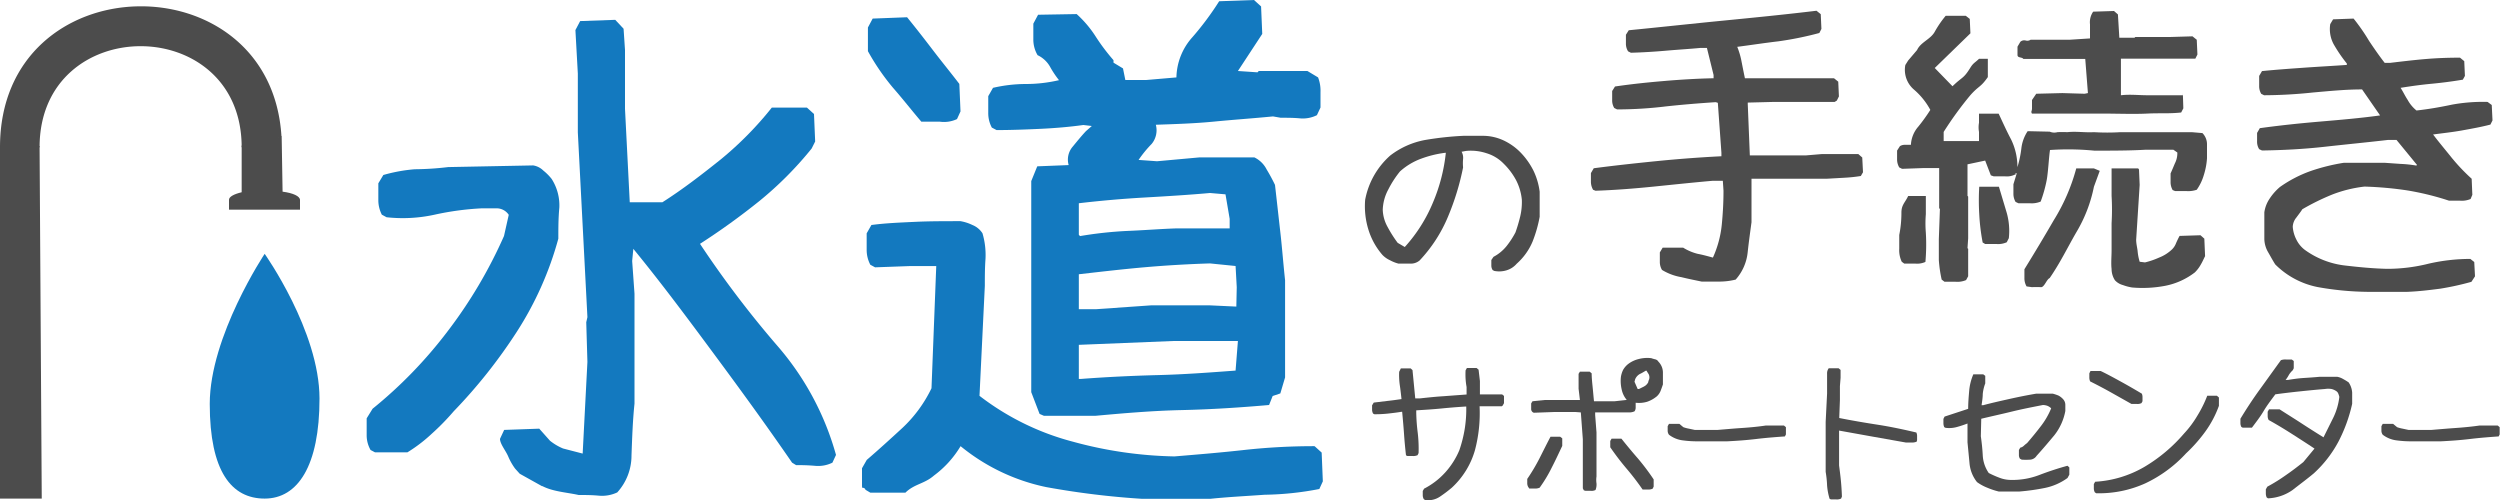
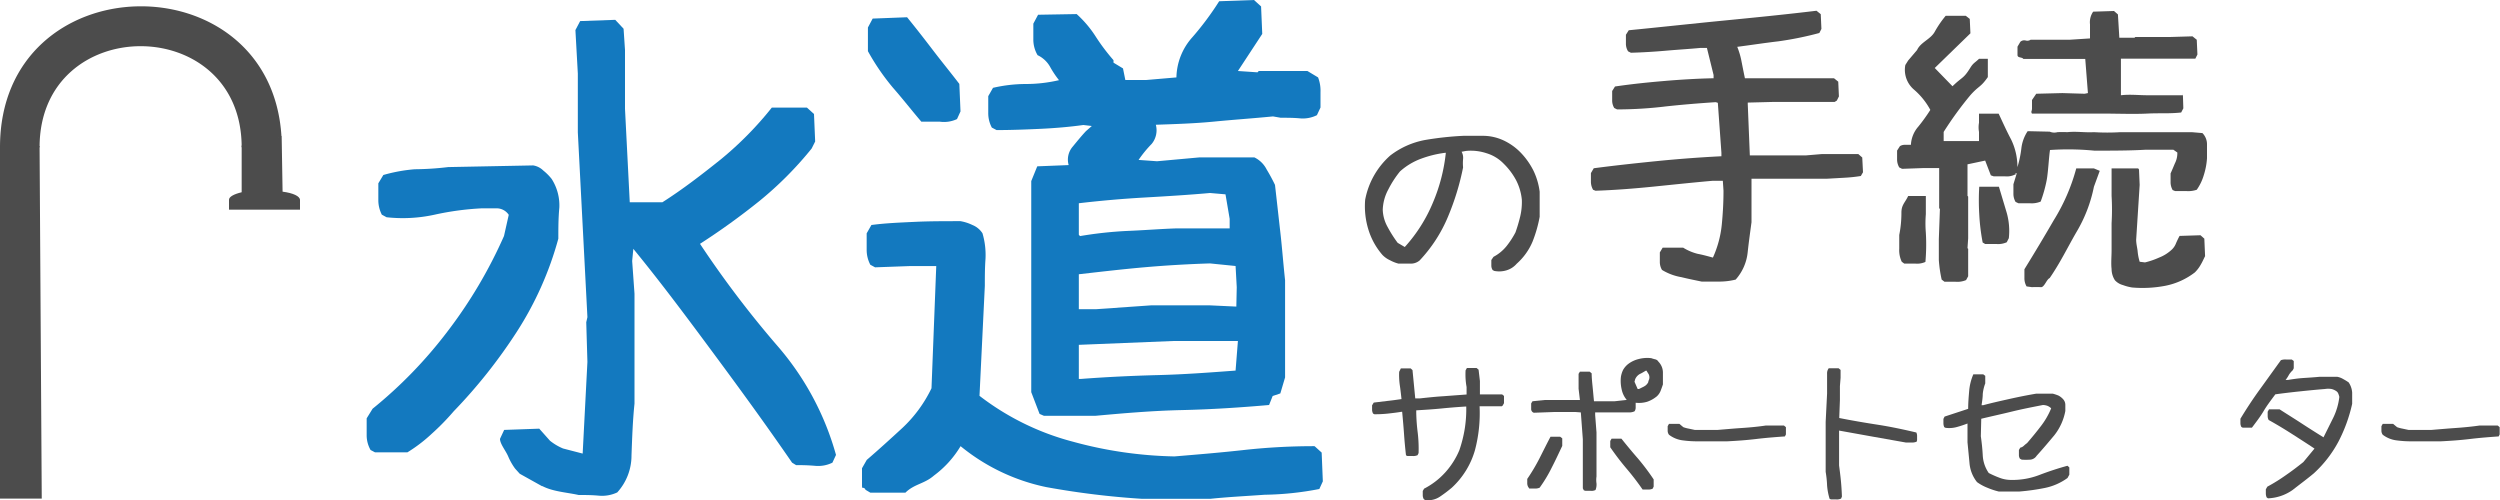
<svg xmlns="http://www.w3.org/2000/svg" width="300" height="60" viewBox="0 0 300 60">
  <defs>
    <style>.cls-1{fill:#1379bf;}.cls-2{fill:#4c4c4c;}</style>
  </defs>
  <g id="レイヤー_2" data-name="レイヤー 2">
    <g id="レイヤー_14" data-name="レイヤー 14">
-       <path class="cls-1" d="M25.17,48.47c0,8.12,2.62,11.36,6.59,11.36s6.58-3.91,6.58-12-6.58-17.37-6.58-17.37S25.17,40.35,25.17,48.47Z" />
      <polygon class="cls-2" points="4.75 17.67 4.75 17.54 0 17.55 0 59.83 5.01 59.83 4.75 17.67 4.75 17.67" />
      <path class="cls-2" d="M4.75,17.67C4.75,1.5,29,1.5,29,17.67a37.33,37.33,0,0,0,4.78-1.24C32.54-4.91,0-4.42,0,17.67H4.75Z" />
      <path class="cls-2" d="M33.91,23l-.11-6.64L29,17.47v5.6c-.92.22-1.52.54-1.52.9v1.19H36V24C36,23.54,35.16,23.16,33.91,23Z" />
      <path class="cls-2" d="M170.85,59.89a1,1,0,0,1-.12-.48v-.49l.16-.28a8.89,8.89,0,0,0,2.53-1.94,9.33,9.33,0,0,0,1.7-2.67,15.47,15.47,0,0,0,.65-2.58,15,15,0,0,0,.18-2.67l0,0c-1,.06-2,.14-3,.24s-2,.16-3,.22v.29a22.07,22.07,0,0,0,.18,2.42,16.39,16.39,0,0,1,.1,2.42l-.12.25a1.23,1.23,0,0,1-.61.1c-.2,0-.4,0-.62,0l-.16-.08q-.15-1.3-.24-2.61c-.06-.87-.14-1.74-.22-2.61h-.12c-.52.09-1.07.15-1.59.21a14.41,14.41,0,0,1-1.62.08l-.16-.08a1,1,0,0,1-.12-.49v-.5l.2-.33,1.66-.2c.56-.06,1.13-.14,1.67-.22-.06-.55-.12-1.11-.2-1.64a8.82,8.82,0,0,1-.08-1.63l.2-.41,1.18,0,.22.2.33,3.4.54,0c.92-.1,1.84-.2,2.79-.26l2.83-.21v-.9a8.19,8.19,0,0,1-.12-1,8.51,8.51,0,0,1,0-1l.16-.28,1.16,0,.24.2.16,1.36v1.61h1.49l1.18,0,.22.18,0,.87-.16.29-.1.08h-1.58l-1.09,0A17.4,17.4,0,0,1,177,54a9.75,9.75,0,0,1-2.79,4.53,16.48,16.48,0,0,1-1.42,1.07A2.53,2.53,0,0,1,171,60Z" />
      <path class="cls-2" d="M183.39,58.44a.89.89,0,0,1-.12-.47v-.5A22.54,22.54,0,0,0,184.74,55c.44-.87.86-1.72,1.32-2.59l1.16,0,.25.19,0,.91c-.41.86-.81,1.73-1.25,2.58a16.65,16.65,0,0,1-1.46,2.43,1.23,1.23,0,0,1-.61.1c-.22,0-.44,0-.64,0Zm6.67.4-.12-.24V56.52l0,0v-3.8l-.24-3.23-.66-.05h-2.51l-2.47.09a.46.46,0,0,1-.32-.45v-.67l.16-.26L185.4,48h4.19V48l-.16-1.35V44.86l.16-.26,1.17,0,.24.2c0,.54.06,1.09.12,1.68s.1,1.11.16,1.67l.82,0,0,0h1.67l1.44-.16a2.83,2.83,0,0,1-.62-1.31,4.43,4.43,0,0,1-.08-1.46,3,3,0,0,1,.26-.83,2.44,2.44,0,0,1,.6-.7,3.4,3.4,0,0,1,1.29-.61,4.07,4.07,0,0,1,1.49-.1,4.34,4.34,0,0,0,.48.14.59.59,0,0,1,.38.28,1.87,1.87,0,0,1,.54,1.28c0,.48,0,1,0,1.45-.08.24-.16.47-.26.73a1.82,1.82,0,0,1-.46.69,3.7,3.7,0,0,1-1.17.66,3.46,3.46,0,0,1-1.38.12v.57a.74.74,0,0,1-.14.46,1.47,1.47,0,0,1-.6.13c-.2,0-.41,0-.63,0h-1.64l0,0h-1.85v.32l.16,2.08v5.29a2.81,2.81,0,0,0,0,.83,1.73,1.73,0,0,1-.12.79,1.08,1.08,0,0,1-.58.1c-.22,0-.4,0-.62,0Zm5.09-2.65a31.56,31.56,0,0,1-1.92-2.52v-.75l.16-.28,1.18,0c.64.8,1.31,1.61,2,2.4a27,27,0,0,1,1.87,2.49l0,.86-.12.25a1.15,1.15,0,0,1-.59.1c-.22,0-.42,0-.62,0C196.48,57.83,195.84,57,195.15,56.19Zm2.33-9.94a1.31,1.31,0,0,0,.3-.36,1.39,1.39,0,0,1,.12-.38.86.86,0,0,0,0-.45.74.74,0,0,0-.14-.28l-.18-.3h-.08c-.24.14-.46.28-.72.4a1.28,1.28,0,0,0-.56.63l-.08.3.38.87.16,0,.4-.2A2.11,2.11,0,0,0,197.48,46.25Z" />
      <path class="cls-2" d="M201.9,52.84a3.4,3.4,0,0,1-1.62-.67.81.81,0,0,1-.16-.48v-.55l.16-.28,1.24,0,.48.4a3.9,3.9,0,0,0,.67.18l.7.15h2.75c1-.08,1.95-.17,2.89-.23s2-.16,2.91-.3h2.15l.24.2,0,.87-.12.24c-1.14.08-2.29.17-3.45.31s-2.31.22-3.5.28h-1.86l0,0h-1.69A13.12,13.12,0,0,1,201.9,52.84Z" />
      <path class="cls-2" d="M219.55,59.85a7.51,7.51,0,0,1-.3-1.6,12.5,12.5,0,0,0-.17-1.63v-6l.17-3.4V45.51c0-.23,0-.45,0-.67a1,1,0,0,1,.2-.65l1.18,0,.24.2,0,.95-.08,1V48l-.08,2.16c1.55.31,3.09.57,4.64.81s3.09.57,4.61.93a.94.94,0,0,1,.09.44v.47L230,53a1.37,1.37,0,0,1-.65.1c-.22,0-.44,0-.66,0l-4-.71-4-.72v4.18c.08.63.16,1.23.22,1.86s.1,1.27.12,1.88l-.1.24a1.19,1.19,0,0,1-.6.1c-.22,0-.4,0-.62,0Z" />
      <path class="cls-2" d="M238.51,58.54a5.58,5.58,0,0,1-1.27-.69,4.21,4.21,0,0,1-.9-2.28q-.12-1.27-.24-2.49V50.82l0,0a12.59,12.59,0,0,1-1.27.42,3.43,3.43,0,0,1-1.36.1l-.16-.08a1.21,1.21,0,0,1-.1-.48v-.51l.14-.28,2.83-.93c0-.73.06-1.43.12-2.14a6.37,6.37,0,0,1,.5-2l1.19,0,.24.18,0,.91a4.84,4.84,0,0,0-.3,1.29c0,.43-.08.87-.14,1.32H238c1-.27,2.08-.51,3.15-.75s2.12-.45,3.19-.63h2a6.38,6.38,0,0,1,.66.22,2,2,0,0,1,.58.45,1,1,0,0,1,.26.65c0,.26,0,.52,0,.76a6.67,6.67,0,0,1-1.32,2.91c-.71.85-1.41,1.68-2.13,2.47a1,1,0,0,1-.78.46,8.17,8.17,0,0,1-1,0l-.22-.12a.83.83,0,0,1-.12-.46V54l.16-.28a.86.86,0,0,0,.42-.22,3.87,3.87,0,0,1,.4-.33c.55-.64,1.09-1.29,1.63-2A9.15,9.15,0,0,0,246.14,49a1.36,1.36,0,0,0-.45-.3,1.71,1.71,0,0,0-.54-.1c-1.22.24-2.47.48-3.69.78s-2.47.57-3.71.87l-.05,2.1c.11.77.19,1.52.23,2.29a4.08,4.08,0,0,0,.72,2.12,11.57,11.57,0,0,0,1.26.56,3.84,3.84,0,0,0,1.33.27,9,9,0,0,0,3.53-.61c1.1-.42,2.23-.79,3.33-1.09l.22.2,0,.87-.22.4a7,7,0,0,1-2.75,1.2,25.87,25.87,0,0,1-3,.42h-2.51A8.66,8.66,0,0,1,238.51,58.54Z" />
-       <path class="cls-2" d="M253.3,47.08c-.82-.46-1.64-.89-2.48-1.31a1.06,1.06,0,0,1-.1-.47v-.5l.14-.28,1.22,0c.84.4,1.67.86,2.49,1.31s1.65.93,2.45,1.41a1,1,0,0,1,.08.43v.48l-.12.22a1,1,0,0,1-.58.1h-.63Zm-1.92,12a1,1,0,0,1-.12-.48v-.51l.16-.28a13.24,13.24,0,0,0,5.9-1.78,19,19,0,0,0,4.76-4,12.18,12.18,0,0,0,1.6-2.14,14.49,14.49,0,0,0,1.19-2.4l1.16,0,.24.21,0,1a12.52,12.52,0,0,1-1.62,3.07,18.27,18.27,0,0,1-2.33,2.64A15.79,15.79,0,0,1,257.44,58a13.47,13.47,0,0,1-5.9,1.19Z" />
      <path class="cls-2" d="M272,59.69a1.22,1.22,0,0,1-.1-.49v-.48l.18-.32A21,21,0,0,0,274.33,57c.7-.48,1.38-1,2.07-1.55l1.34-1.62c-.88-.59-1.79-1.17-2.71-1.76s-1.85-1.15-2.79-1.67a1,1,0,0,1-.12-.49v-.5l.16-.29,1.27,0c.88.57,1.76,1.11,2.63,1.68s1.76,1.13,2.64,1.68L280,50.11a7.69,7.69,0,0,0,.72-2.48,2.07,2.07,0,0,0-.1-.33.75.75,0,0,0-.18-.3,1.69,1.69,0,0,0-.66-.32,2.47,2.47,0,0,0-.79,0c-1,.08-2,.18-2.95.28s-2,.22-3,.36c-.48.65-1,1.32-1.4,2s-.93,1.36-1.41,2h-1.1l-.16-.08a.93.93,0,0,1-.12-.46v-.53c.72-1.19,1.5-2.38,2.35-3.55s1.66-2.31,2.51-3.48a1.61,1.61,0,0,1,.64-.08c.22,0,.44,0,.66,0l.24.18,0,.87-.12.24a2.64,2.64,0,0,0-.46.55,3.56,3.56,0,0,1-.4.61l.3,0c.62-.1,1.22-.19,1.85-.23s1.26-.08,1.88-.14h2.19a2.17,2.17,0,0,1,.7.27,6.74,6.74,0,0,1,.65.4,2.45,2.45,0,0,1,.42,1.23c0,.45,0,.89,0,1.34A18.45,18.45,0,0,1,280.61,53a14.22,14.22,0,0,1-2.95,3.8c-.8.67-1.67,1.31-2.55,2a5.5,5.5,0,0,1-2.95,1Z" />
      <path class="cls-2" d="M287.55,52.84a3.4,3.4,0,0,1-1.62-.67.81.81,0,0,1-.16-.48v-.55l.16-.28,1.24,0,.48.4a3.9,3.9,0,0,0,.67.18l.7.15h2.75c1-.08,2-.17,2.89-.23s1.95-.16,2.91-.3h2.15l.24.2,0,.87-.12.24c-1.15.08-2.29.17-3.45.31s-2.31.22-3.5.28h-1.86l0,0h-1.69A13.12,13.12,0,0,1,287.55,52.84Z" />
      <path class="cls-1" d="M44.47,54A3.54,3.54,0,0,1,44,52.2v-2l.71-1.15a53.5,53.5,0,0,0,9-9.29,56.25,56.25,0,0,0,6.77-11.44l.57-2.54A1.74,1.74,0,0,0,59.65,25H57.8a34.16,34.16,0,0,0-5.64.76,17.75,17.75,0,0,1-5.77.31l-.57-.31A3.81,3.81,0,0,1,45.4,24V22L46,21a19,19,0,0,1,3.78-.69,35.45,35.45,0,0,0,4-.26l10.2-.2a2.22,2.22,0,0,1,1.21.61,6.31,6.31,0,0,1,1,1,5.87,5.87,0,0,1,.93,3.45C67,26.18,67,27.41,67,28.64a40,40,0,0,1-5,11.2,62.63,62.63,0,0,1-7.56,9.52,28.94,28.94,0,0,1-2.63,2.69,18.28,18.28,0,0,1-2.92,2.23H45Zm20.59,4.35-2.69-1.5-.56-.62A7.21,7.21,0,0,1,61,54.81c-.29-.71-1-1.53-1-2.15l.5-1.07,4.21-.15L66,52.89a6.44,6.44,0,0,0,1.57.93l2.35.61.57-11-.14-4.76.14-.61L69.34,15.89V8.83l-.29-5.22.57-1.08,4.21-.15,1,1.07L75,6v7.06l.57,11.21h3.92c2.42-1.54,4.7-3.3,7-5.14a41,41,0,0,0,6.13-6.22h4.21l.85.77.14,3.3-.42.84a42.44,42.44,0,0,1-6.27,6.3,83.3,83.3,0,0,1-7.13,5.14,121.87,121.87,0,0,0,9.26,12.21,33.73,33.73,0,0,1,7.06,13.12l-.43.93a3.88,3.88,0,0,1-2.07.38,21.62,21.62,0,0,0-2.28-.08l-.49-.3c-3.07-4.46-6.2-8.76-9.34-13S79.39,34,76,29.86l-.14,1.46.28,3.92v13.2c-.21,2-.28,4.07-.36,6.22a6.57,6.57,0,0,1-1.71,4.43,4.27,4.27,0,0,1-2.21.39c-.85-.08-1.63-.08-2.42-.08C68.06,59.09,66.35,59,65.06,58.32Z" />
      <path class="cls-1" d="M103.87,58.78c-.28-.53-.43.1-.43-.59v-2l.57-1c1.43-1.23,2.78-2.46,4.28-3.84a16,16,0,0,0,3.49-4.76l.57-14.66h-3.21l-4.13.15-.57-.31A3.81,3.81,0,0,1,104,30V28l.57-1c1.71-.23,3.57-.3,5.28-.38s3.56-.08,5.41-.08a5.29,5.29,0,0,1,1.43.46,2.56,2.56,0,0,1,1.21,1,9.23,9.23,0,0,1,.36,3.07c-.08,1.08-.08,2.15-.08,3.23l-.64,13.2A31.37,31.37,0,0,0,128.74,53a49.23,49.23,0,0,0,12.19,1.77c2.78-.23,5.56-.46,8.34-.77a76.65,76.65,0,0,1,8.48-.46l.85.77.14,3.45-.42.92a36.77,36.77,0,0,1-6.56.69c-2.21.16-4.34.26-6.55.49h-8.14a98.59,98.59,0,0,1-11.53-1.41,23.89,23.89,0,0,1-10.27-4.91,12.13,12.13,0,0,1-3.2,3.53c-1.14,1-2.36,1-3.42,2.05h-4.21Zm3.28-48.26a27.43,27.43,0,0,1-3-4.38V3.3l.57-1.07,4.13-.16c1.07,1.31,2.14,2.69,3.14,4s2.13,2.69,3.13,4l.14,3.3-.42.92a3.65,3.65,0,0,1-2.07.31h-2.21C109.43,13.28,108.36,11.9,107.15,10.52Zm17.6,39.15-1-2.61V21.73l.72-1.77,3.77-.15a2.38,2.38,0,0,1,.5-2.23c.5-.61,1-1.23,1.57-1.84l.71-.62L130,15c-1.64.23-3.43.38-5.14.46s-3.56.15-5.27.15l-.57-.3a3.65,3.65,0,0,1-.43-1.77v-2l.57-1a17.58,17.58,0,0,1,4-.46,17.42,17.42,0,0,0,3.92-.46A11.44,11.44,0,0,1,126,8a3.37,3.37,0,0,0-1.49-1.38A3.72,3.72,0,0,1,124,4.84v-2l.57-1.07,4.63-.08a13.15,13.15,0,0,1,2.28,2.69,24,24,0,0,0,2.14,2.84v.3l1.14.69.28,1.39h2.5l3.63-.31a7.44,7.44,0,0,1,1.93-4.84,35.26,35.26,0,0,0,3.2-4.3L150.48,0l.85.77.14,3.3-2.92,4.45,2.35.16.15-.16h5.84l1.28.77a4.43,4.43,0,0,1,.29,1.76V12.9l-.43.92a3.78,3.78,0,0,1-2.07.38c-.78-.07-1.49-.07-2.28-.07l-.92-.16c-2.35.23-4.71.39-7.06.62s-4.7.3-7,.38a2.57,2.57,0,0,1-.5,2.3,13.77,13.77,0,0,0-1.57,1.92l2.21.16,5.06-.46h6.63A3.22,3.22,0,0,1,152,20.34a21,21,0,0,1,1,1.85c.22,1.92.43,3.84.64,5.68s.36,3.84.57,5.76V45.29l-.57,1.92-.92.31-.43,1.08c-3.42.3-6.91.53-10.48.61s-7,.38-10.4.69h-6.13Zm22.81-23.41-.5-2.94-1.86-.16c-2.56.23-5.2.39-7.83.54s-5.28.38-7.91.69v3.78l.14.16a47.74,47.74,0,0,1,5.7-.62c1.85-.07,3.78-.23,5.77-.3h6.49Zm.85,8.21-.14-2.55-3.07-.31c-2.56.08-5.2.23-7.83.46s-5.28.54-7.91.84V37.1h2.13l6.56-.46h7l3.21.15Zm.14,6.45h-7.76l-11.33.46v4.09h.28c3.06-.23,6.13-.38,9.26-.46s6.2-.31,9.27-.54Z" />
      <path class="cls-2" d="M179.12,32.41a1,1,0,0,1-.16-.56V31.2l.26-.38a5,5,0,0,0,1.56-1.28,10.28,10.28,0,0,0,1.08-1.66,18.84,18.84,0,0,0,.57-1.93,7.42,7.42,0,0,0,.19-2,6.48,6.48,0,0,0-.68-2.31,8.15,8.15,0,0,0-1.5-2,4.78,4.78,0,0,0-2.05-1.25,6,6,0,0,0-2.46-.28l-.54.1a1.48,1.48,0,0,1,.18.88,5.35,5.35,0,0,0,0,1A30.7,30.7,0,0,1,173.76,26a17.42,17.42,0,0,1-3.4,5.25,1.64,1.64,0,0,1-1.21.38c-.47,0-.94,0-1.35,0a4.47,4.47,0,0,1-1-.4,3,3,0,0,1-.9-.63,8.37,8.37,0,0,1-1.71-3.11,9.47,9.47,0,0,1-.37-3.52,9.41,9.41,0,0,1,3-5.3A9.76,9.76,0,0,1,171,16.8a37.71,37.71,0,0,1,4.58-.5h2.52a5.89,5.89,0,0,1,2.33.55,7,7,0,0,1,2,1.41,8.73,8.73,0,0,1,1.58,2.21,8.16,8.16,0,0,1,.75,2.54v3a15.6,15.6,0,0,1-.86,3A7.35,7.35,0,0,1,182,31.65a2.6,2.6,0,0,1-1.19.78,3,3,0,0,1-1.5.08Zm-7.18-8.07a20.87,20.87,0,0,0,1.56-6h-.11a12.9,12.9,0,0,0-2.85.7A7.86,7.86,0,0,0,168,20.57a12,12,0,0,0-1.4,2.16,5.48,5.48,0,0,0-.67,2.44,4.53,4.53,0,0,0,.59,2.08,14.84,14.84,0,0,0,1.2,1.89l.85.5.05-.05A18.42,18.42,0,0,0,171.94,24.34Z" />
      <path class="cls-2" d="M201.77,33.26a6.56,6.56,0,0,1-2.33-.87,1.86,1.86,0,0,1-.26-1V30.29l.34-.57,2.46,0a6.12,6.12,0,0,0,1.74.74c.64.12,1.23.29,1.83.45A12.59,12.59,0,0,0,206.61,27c.13-1.31.21-2.67.21-4.11l-.08-1.19h-1.28c-2.29.2-4.62.45-7,.69s-4.67.42-7,.5l-.29-.12a1.92,1.92,0,0,1-.26-1v-1l.34-.58c2.5-.33,5.09-.61,7.59-.86s5.1-.45,7.73-.58v-.41l-.43-6-.25-.08c-2,.13-3.95.29-5.9.5a48.83,48.83,0,0,1-5.94.37l-.34-.17a1.74,1.74,0,0,1-.25-.94V10.92l.34-.54c1.95-.29,3.9-.49,5.89-.66s4-.29,5.94-.33V9l-.8-3.25h-.77c-1.35.13-2.75.21-4.11.33s-2.8.21-4.24.25l-.34-.17a1.72,1.72,0,0,1-.26-.94V4.17l.34-.54c3.78-.37,7.51-.78,11.29-1.15s7.5-.74,11.24-1.19l.51.41.08,1.77-.25.49a40,40,0,0,1-4.92,1c-1.7.2-3.31.45-4.93.66A9.3,9.3,0,0,1,209,7.46c.13.66.26,1.32.39,1.93h10.69l.51.41.08,1.77-.25.5-.26.16h-7.3l-3.13.08v.17l.25,6.17h6.7l1.91-.16H223l.47.41.09,1.77-.26.45a18.09,18.09,0,0,1-2,.21l-2.12.12h-9v5.22c-.16,1.2-.33,2.39-.46,3.62a5.81,5.81,0,0,1-1.44,3.26,8.06,8.06,0,0,1-2,.24h-2.08C203.43,33.63,202.58,33.46,201.77,33.26Z" />
      <path class="cls-2" d="M233,33.55a15.29,15.29,0,0,1-.34-2.35c0-.82,0-1.65,0-2.51l.13-3.62-.09-.08V20.17h-1.95l-2.5.09-.34-.17a1.89,1.89,0,0,1-.26-.95V18.07l.34-.53a1.07,1.07,0,0,1,.64-.16h.68a3.57,3.57,0,0,1,.89-2.19,21.66,21.66,0,0,0,1.44-2,8.56,8.56,0,0,0-2-2.47,3.11,3.11,0,0,1-1-2.92l.34-.54L230.05,6c.43-.94,1.62-1.28,2.12-2.19a12.21,12.21,0,0,1,1.31-1.91h2.42l.47.37L236.45,4l-4.28,4.16,2.13,2.19c1.19-1.16,1.3-.87,2.12-2.19.38-.62.55-.61,1.06-1.1h1.06V9.25h0c-.89,1.28-1.06,1-2.12,2.2a42.33,42.33,0,0,0-3.18,4.38v1.1h4.24v-1.1a3.12,3.12,0,0,1,0-1.1V13.64h2.12l.24,0c.47,1,.94,2.06,1.49,3.09a7.52,7.52,0,0,1,.76,3.33,12.83,12.83,0,0,0,.47-2.22,4.68,4.68,0,0,1,.76-2.1l2.65.06a1.39,1.39,0,0,0,.92.06,11.63,11.63,0,0,1,1.18,0c1.11-.12,2,.06,3.21,0a26,26,0,0,0,3.18,0H263l1.29.11a1.9,1.9,0,0,1,.55,1.39V19a8.46,8.46,0,0,1-.38,2,5.89,5.89,0,0,1-.85,1.77,3.16,3.16,0,0,1-1.23.16c-.47,0-.89,0-1.36,0l-.3-.12a1.92,1.92,0,0,1-.25-1v-1c.17-.37.34-.78.51-1.19a2.68,2.68,0,0,0,.3-1.32l-.47-.33h-3.4c-1.84.11-4.17.11-6.08.11A32.42,32.42,0,0,0,246,18c-.13.82-.23,2.77-.4,3.63a16.08,16.08,0,0,1-.72,2.56,2.83,2.83,0,0,1-1.31.2c-.43,0-.9,0-1.36,0l-.34-.16a1.92,1.92,0,0,1-.26-1V22.11l.34-1.11-.08-.09a2.19,2.19,0,0,1-1.27.25c-.47,0-.9,0-1.36,0l-.34-.12-.68-1.77-2.12.45v3.78l.08.09v5l-.08,1.19.08.08v3.29l-.25.46a2.66,2.66,0,0,1-1.27.2c-.43,0-.85,0-1.32,0Zm-4.79-2.14a3.22,3.22,0,0,1-.3-1.57c0-.53,0-1.11,0-1.64a13.69,13.69,0,0,0,.26-2.68c0-.94.43-1.19.81-2h2.12v2.19a13.46,13.46,0,0,0,0,2.2,24.08,24.08,0,0,1-.05,3.52,2.4,2.4,0,0,1-1.23.2c-.46,0-.85,0-1.31,0Zm9.71-2.31a24.53,24.53,0,0,1-.41-3.41,27.6,27.6,0,0,1,0-3.28h2.12l.24,0c.3,1,.6,2,.9,3a8,8,0,0,1,.29,3.17l-.25.49a2.47,2.47,0,0,1-1.23.21c-.47,0-.89,0-1.36,0ZM242,20.83l-.09-.08-.08.16.08.09.09-.09Zm1.84-7.19c-.17-.29,0-.26,0-.63V12l.51-.75,3.14-.08,2.67.08.39-.08-.32-4.1h-7.43c-.17-.25-.7-.09-.7-.47v-1l.34-.58a.68.68,0,0,1,.64-.16.71.71,0,0,0,.59-.09h4.67l2.46-.16c0-.54,0-1.07,0-1.69a2.23,2.23,0,0,1,.38-1.52l2.5-.08.47.41.17,2.8h1.82l.09-.09h4.15l2.72-.08.51.41.08,1.77-.25.5-.44,0h-8.49v4.39h0c1.11-.13,2.08,0,3.19,0h4.24v-.29L262,13l-.26.5c-1.48.16-2.56.05-4.08.13s-3.78,0-5.31,0h-8.49Zm-.65,20.73a1.92,1.92,0,0,1-.26-1V32.31c1.19-1.93,2.38-3.91,3.52-5.88a23.14,23.14,0,0,0,2.7-6.22h2.12l.7.29-.7,1.91a17.2,17.2,0,0,1-2.12,5.48c-1.15,2-1.92,3.63-3.19,5.48-.38.16-.64,1.13-1.06,1.09a9.37,9.37,0,0,0-1.06,0Zm11.53-.17a2,2,0,0,1-.93-.57,2.5,2.5,0,0,1-.4-1.36c-.08-.62,0-1.57,0-2.19V26.79a27.78,27.78,0,0,0,0-3.29V20.21h3.19l.1.13.08,1.85-.42,6.58c0,.46.12.91.17,1.32a6.42,6.42,0,0,0,.25,1.32l.64.08a9.39,9.39,0,0,0,1.69-.58,4.7,4.7,0,0,0,1.57-1,2.08,2.08,0,0,0,.47-.74c.13-.29.26-.57.42-.86l2.51-.08.46.41.09,2.1c-.17.33-.3.65-.51,1a4,4,0,0,1-.72.95,8.49,8.49,0,0,1-3.52,1.6,14.49,14.49,0,0,1-4,.21A5.62,5.62,0,0,1,254.73,34.2Z" />
-       <path class="cls-2" d="M278.13,34.45a9.91,9.91,0,0,1-5.1-2.72c-.29-.45-.55-.94-.84-1.44a3.29,3.29,0,0,1-.47-1.6V25.48a3.9,3.9,0,0,1,.64-1.65,6.53,6.53,0,0,1,1.23-1.39,15.27,15.27,0,0,1,3.64-1.9,23.4,23.4,0,0,1,4-1h5l1.86.13a14.08,14.08,0,0,1,1.87.2l.08-.08-2.46-3h-1c-2.5.29-5,.53-7.59.82s-5.05.41-7.55.45l-.34-.16a1.68,1.68,0,0,1-.25-.95v-1l.33-.57c2.38-.33,4.76-.58,7.22-.79s4.83-.41,7.21-.74l-2.16-3.12c-2,0-3.95.2-5.9.37a57.38,57.38,0,0,1-5.86.33l-.34-.17a1.74,1.74,0,0,1-.25-.94V9.11l.34-.58c1.7-.17,3.39-.29,5.09-.41s3.39-.21,5.09-.33V7.62a17.26,17.26,0,0,1-1.48-2.14,3.81,3.81,0,0,1-.51-2.59l.34-.57,2.46-.09a23.3,23.3,0,0,1,1.86,2.68c.6.9,1.23,1.81,1.87,2.63h.68c1.36-.16,2.76-.33,4.16-.45s2.75-.17,4.2-.17l.51.42.08,1.77-.25.45c-1.19.2-2.46.37-3.74.49s-2.5.29-3.73.49c.3.46.55,1,.85,1.45a4.28,4.28,0,0,0,1.06,1.27c1.44-.16,2.88-.41,4.24-.7a20.68,20.68,0,0,1,4.29-.33l.5.37.09,1.85-.25.5c-1.11.29-2.25.49-3.4.7s-2.33.33-3.48.49c.72.95,1.45,1.81,2.21,2.76a23.32,23.32,0,0,0,2.42,2.55l.08,1.93-.21.5a2.66,2.66,0,0,1-1.27.2c-.43,0-.85,0-1.32,0a33.29,33.29,0,0,0-5-1.23,42.48,42.48,0,0,0-5.14-.46,15.58,15.58,0,0,0-3.86.95,27.94,27.94,0,0,0-3.6,1.77c-.21.33-.47.66-.72,1a1.85,1.85,0,0,0-.43,1.11,4,4,0,0,0,.43,1.52A3.44,3.44,0,0,0,276.6,30a10.21,10.21,0,0,0,4.71,1.85c1.69.2,3.43.37,5.13.41a20.46,20.46,0,0,0,5-.62,22.5,22.5,0,0,1,5-.57l.47.37.09,1.72-.43.66a33.75,33.75,0,0,1-3.73.82c-1.32.17-2.63.33-3.95.38h-4.88A35.63,35.63,0,0,1,278.13,34.45Z" />
    </g>
  </g>
</svg>